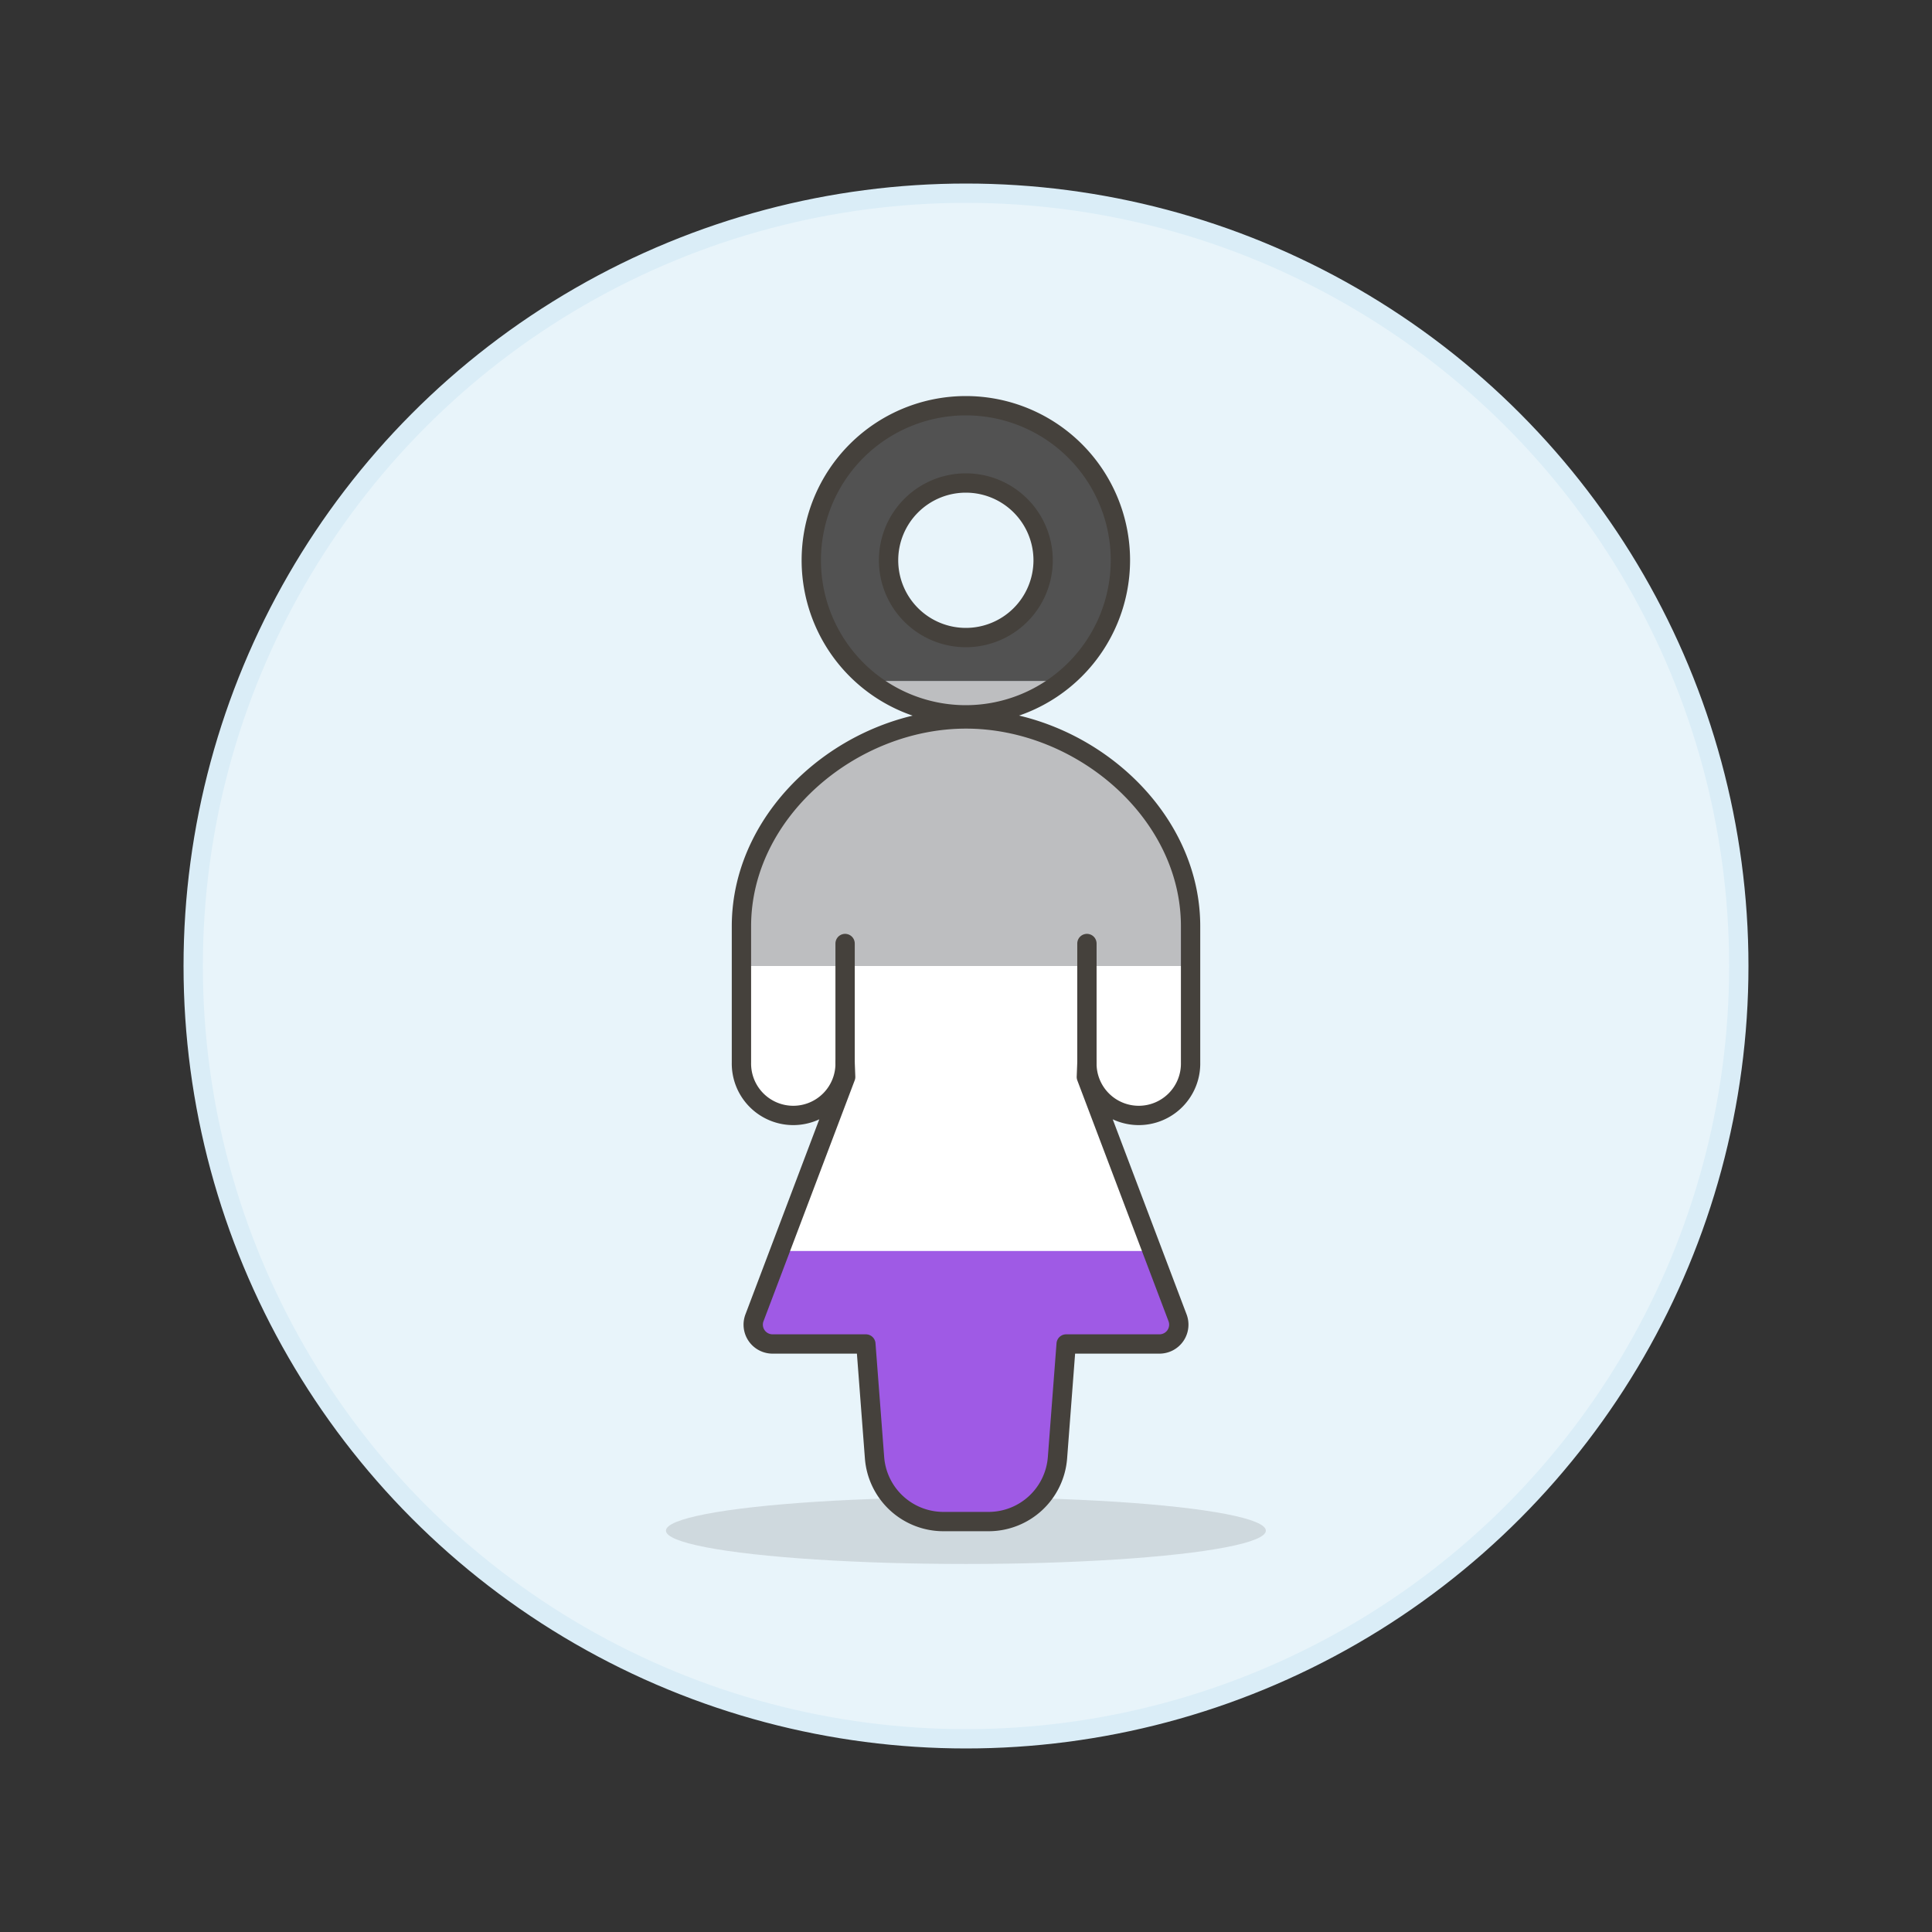
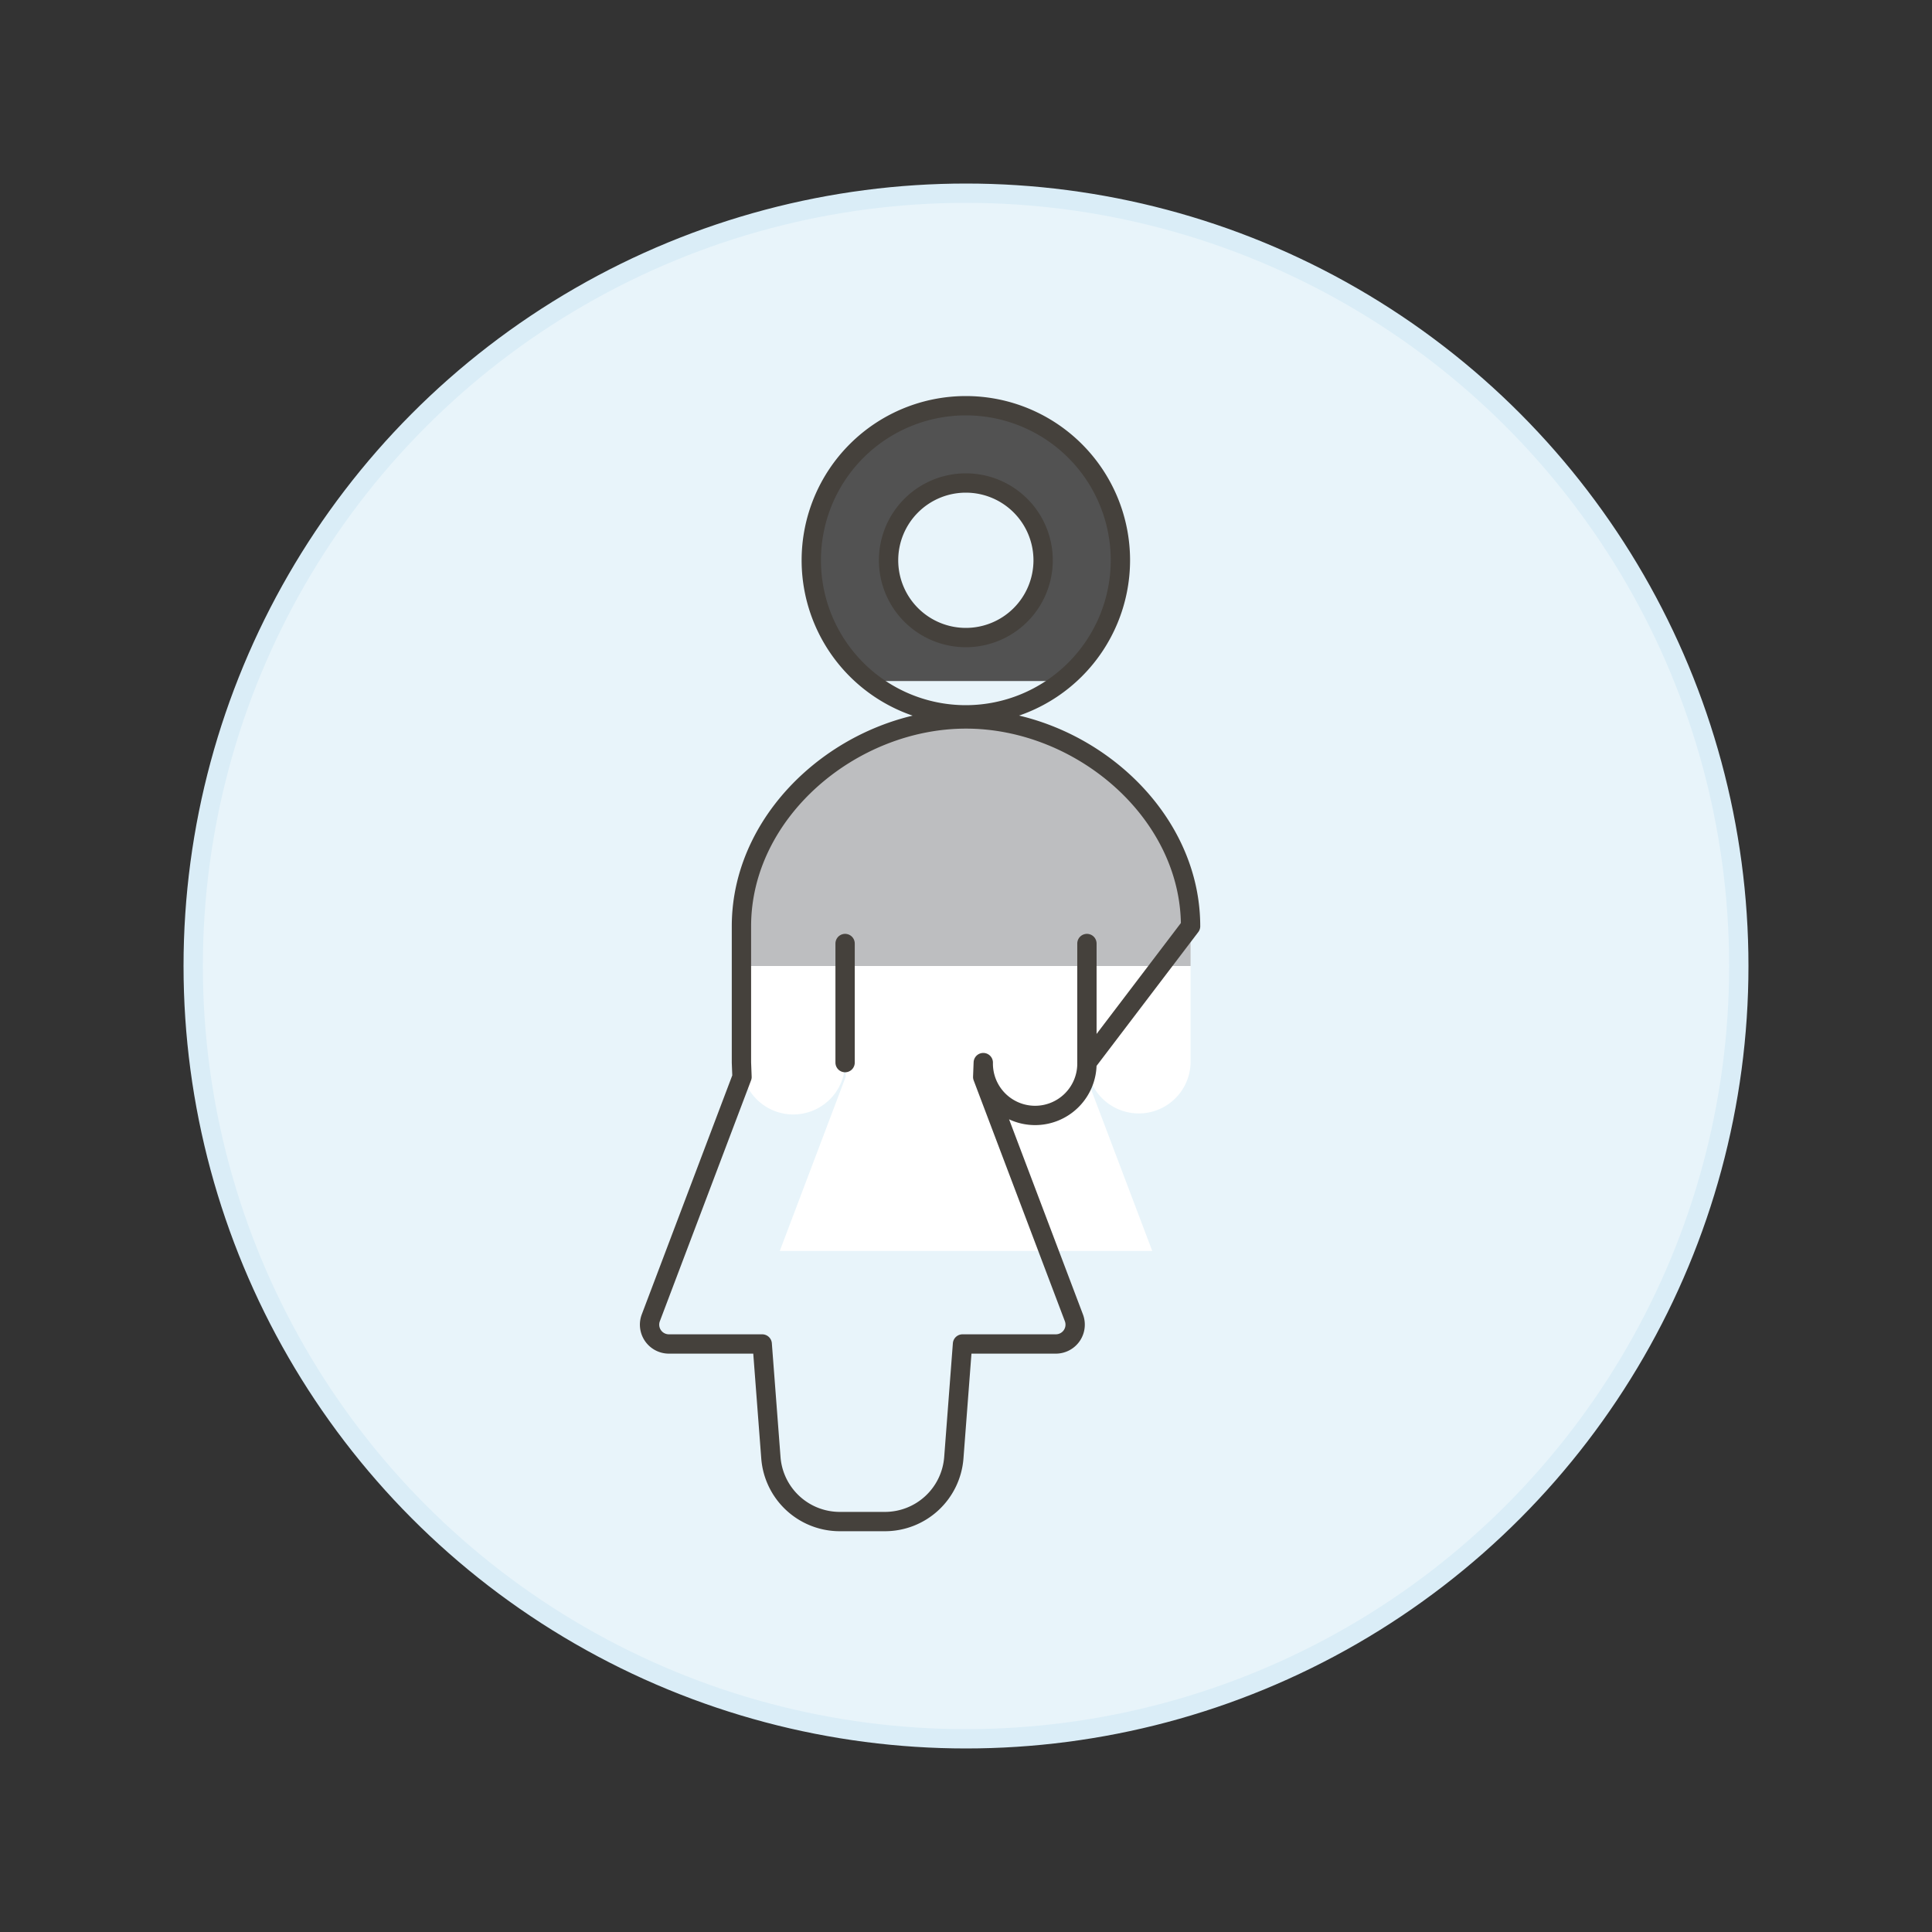
<svg xmlns="http://www.w3.org/2000/svg" viewBox="0 0 100 100">
  <rect x="0" y="0" width="100" height="100" fill="#333333" stroke="none" />
  <g class="nc-icon-wrapper">
    <defs />
    <circle class="Graphic-Style-2" cx="50" cy="50" r="40" fill="#e8f4fa" stroke="#daedf7" stroke-miterlimit="10" />
-     <ellipse class="a" cx="49.995" cy="79.226" rx="15.525" ry="1.725" fill="#45413c" fill-opacity="0.15" />
    <path class="b" d="M41.06 57.684A2.682 2.682 0 0 0 43.742 55l.029.742-3.41 9.007H59.64l-3.41-9.007.029-.742a2.683 2.683 0 0 0 5.365 0v-5H38.378v5a2.682 2.682 0 0 0 2.682 2.684z" style="" fill="#fff" />
    <path class="c" d="M61.624 47.942c0-5.926-5.7-10.729-11.623-10.729s-11.623 4.8-11.623 10.729V50h23.246z" style="" fill="#bdbec0" />
-     <path class="d" d="M39.051 68.211a1 1 0 0 0 .935 1.354h4.831l.45 5.9a3.577 3.577 0 0 0 3.565 3.291h2.337a3.576 3.576 0 0 0 3.565-3.291l.45-5.9h4.831a1 1 0 0 0 .935-1.354l-1.31-3.46H40.361z" style="" fill="#9f5ae5" />
-     <path class="c" d="M54.98 35.251H45a7.984 7.984 0 0 0 9.976 0z" style="" fill="#bdbec0" />
    <path class="e" d="M57.992 29A8 8 0 1 0 45 35.251h9.98A7.99 7.99 0 0 0 57.992 29zm-8 4a4 4 0 1 1 4-4 4 4 0 0 1-4 4z" style="" fill="#525252" />
    <path class="f" d="M43.742 55.001v-6.165" fill="none" stroke="#45413c" stroke-linecap="round" stroke-linejoin="round" />
    <path class="f" d="M56.259 55.001v-6.165" fill="none" stroke="#45413c" stroke-linecap="round" stroke-linejoin="round" />
-     <path class="f" d="M61.624 47.942c0-5.926-5.7-10.729-11.624-10.729s-11.623 4.8-11.623 10.729V55a2.683 2.683 0 1 0 5.365 0l.029.743-4.72 12.467a1 1 0 0 0 .935 1.354h4.831l.45 5.9a3.577 3.577 0 0 0 3.565 3.292h2.337a3.577 3.577 0 0 0 3.565-3.292l.45-5.9h4.831a1 1 0 0 0 .935-1.354l-4.72-12.466.029-.744a2.683 2.683 0 1 0 5.365 0z" fill="none" stroke="#45413c" stroke-linecap="round" stroke-linejoin="round" />
+     <path class="f" d="M61.624 47.942c0-5.926-5.7-10.729-11.624-10.729s-11.623 4.8-11.623 10.729V55l.029.743-4.72 12.467a1 1 0 0 0 .935 1.354h4.831l.45 5.9a3.577 3.577 0 0 0 3.565 3.292h2.337a3.577 3.577 0 0 0 3.565-3.292l.45-5.9h4.831a1 1 0 0 0 .935-1.354l-4.72-12.466.029-.744a2.683 2.683 0 1 0 5.365 0z" fill="none" stroke="#45413c" stroke-linecap="round" stroke-linejoin="round" />
    <path class="f" d="M49.992 37a8 8 0 1 1 8-8 8.009 8.009 0 0 1-8 8zm0-12a4 4 0 1 0 4 4 4 4 0 0 0-4-4z" fill="none" stroke="#45413c" stroke-linecap="round" stroke-linejoin="round" />
  </g>
</svg>